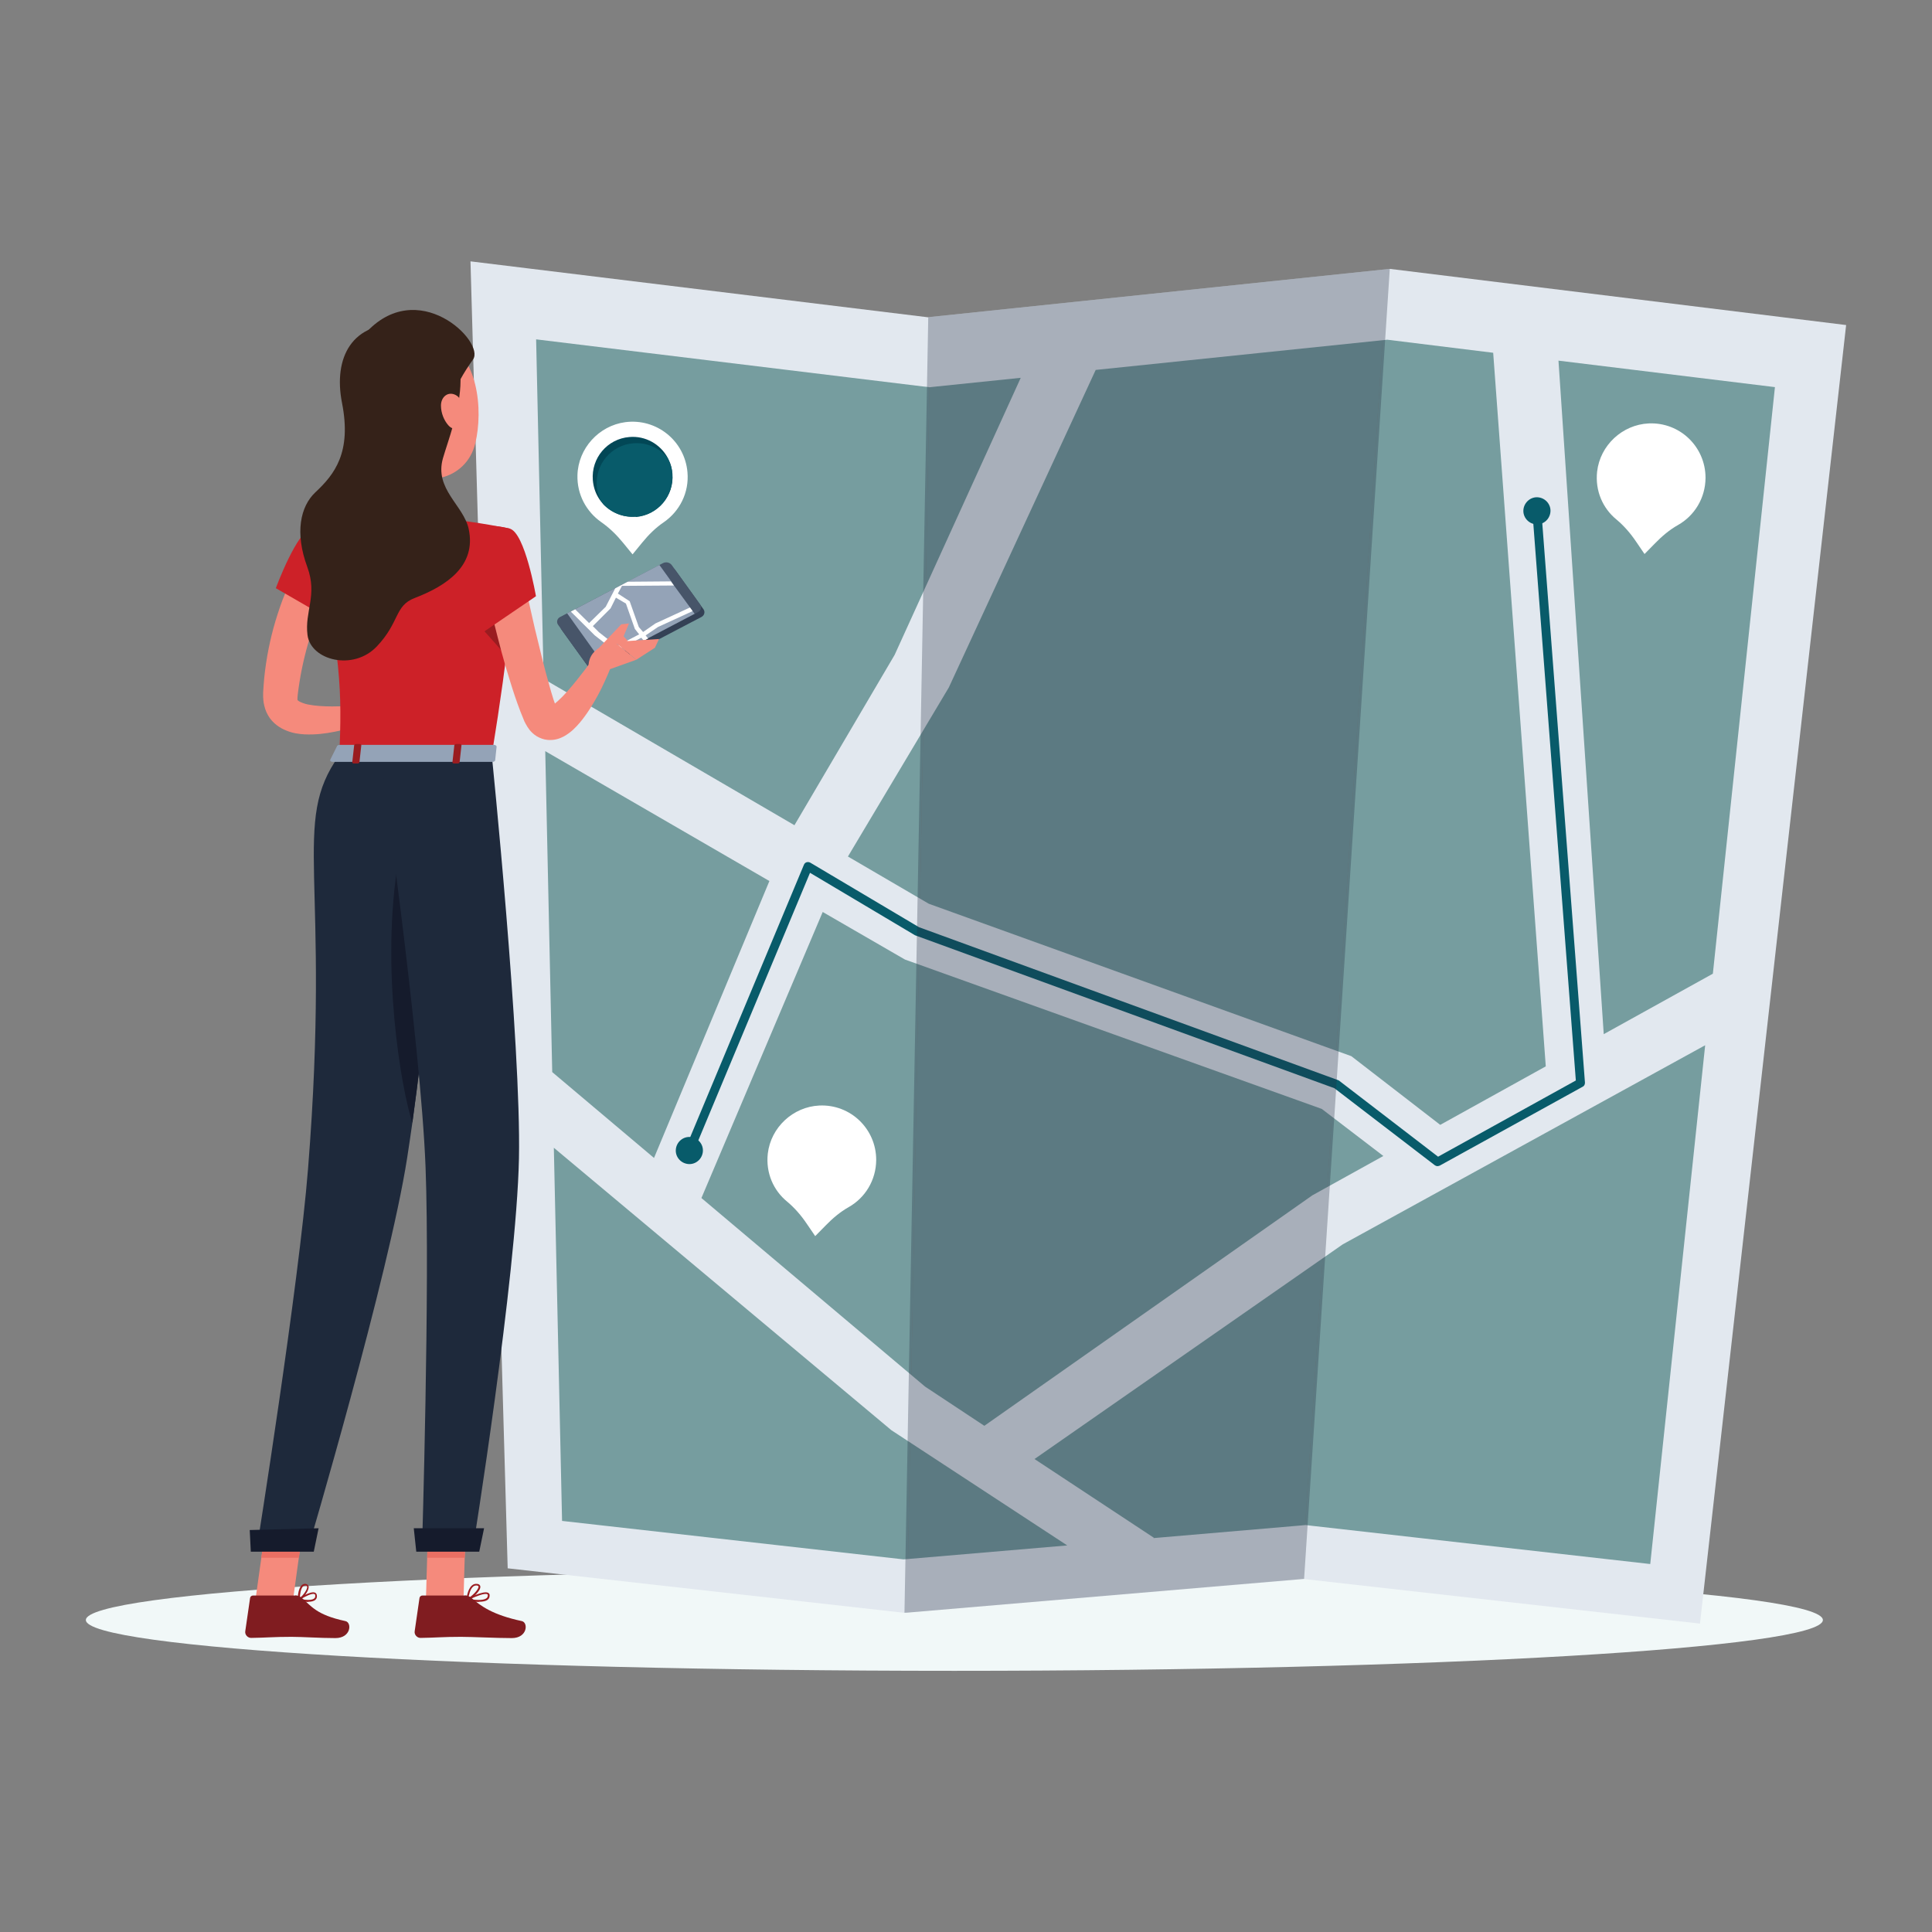
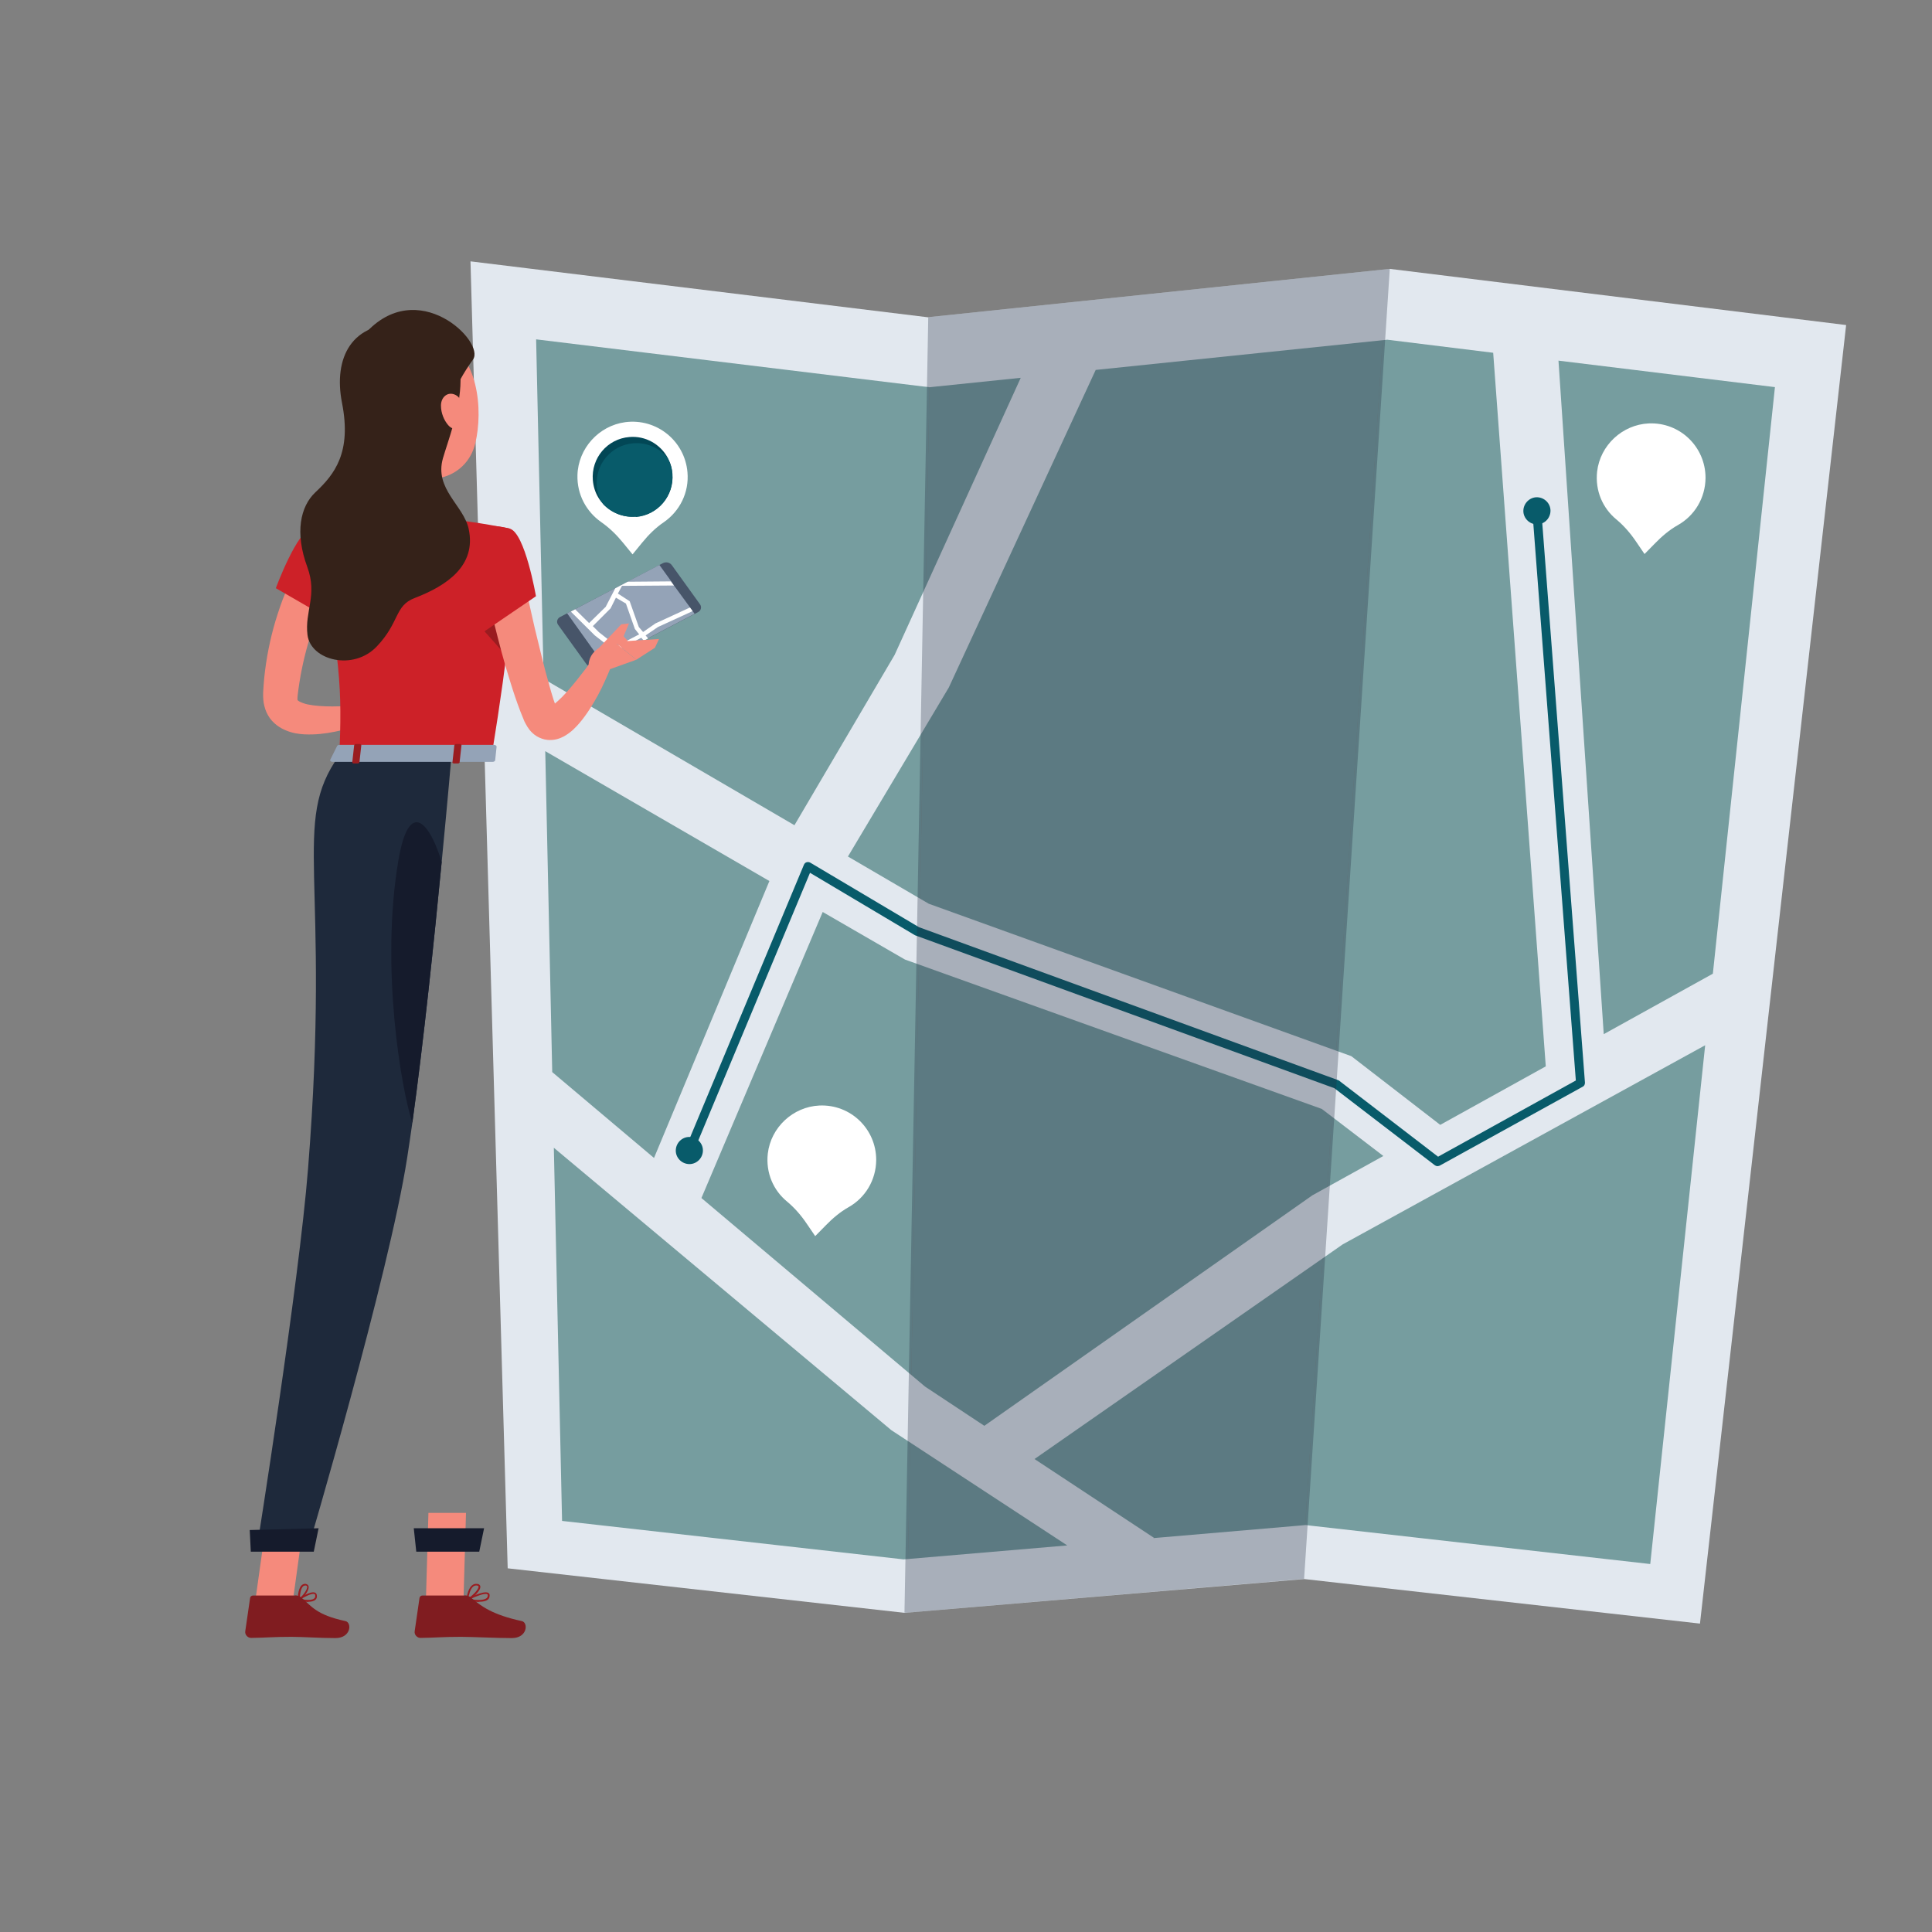
<svg xmlns="http://www.w3.org/2000/svg" viewBox="0 0 108 108">
  <rect x="0" y="0" width="108" height="108" fill="#808080" stroke="none" />
  <defs>
    <style>.cls-1{fill:none;}.cls-2{clip-path:url(#clippath);}.cls-3{fill:#f58a7c;}.cls-4{fill:#024756;}.cls-5{fill:#ea6f63;}.cls-6{fill:#e2e8ef;}.cls-7{fill:#fff;}.cls-8{fill:#f1f8f8;}.cls-9{fill:#801c20;}.cls-10{fill:#9a1c20;}.cls-11{fill:#72a9ac;}.cls-12{fill:#cd2128;}.cls-13{fill:#1e293b;}.cls-14{fill:#085b6a;}.cls-15{fill:#151b2c;}.cls-16{fill:#94a3b7;}.cls-17{fill:#475569;}.cls-18{fill:#352219;}.cls-19{fill:#344155;}.cls-20{clip-path:url(#clippath-1);}.cls-21{clip-path:url(#clippath-4);}.cls-22{clip-path:url(#clippath-3);}.cls-23{clip-path:url(#clippath-2);}.cls-24{clip-path:url(#clippath-7);}.cls-25{clip-path:url(#clippath-8);}.cls-26{clip-path:url(#clippath-6);}.cls-27{clip-path:url(#clippath-5);}.cls-28{clip-path:url(#clippath-9);}.cls-29{opacity:.7;}.cls-30{isolation:isolate;}.cls-31{mix-blend-mode:multiply;opacity:.3;}</style>
    <clipPath id="clippath">
      <rect class="cls-1" x="4.8" y="14.61" width="98.4" height="78.79" />
    </clipPath>
    <clipPath id="clippath-1">
      <rect class="cls-1" x="4.8" y="14.61" width="98.4" height="78.79" />
    </clipPath>
    <clipPath id="clippath-2">
      <rect class="cls-1" x="26.72" y="15.05" width="25.3" height="74.66" />
    </clipPath>
    <clipPath id="clippath-3">
      <rect class="cls-1" x="26.72" y="15.05" width="25.3" height="74.66" />
    </clipPath>
    <clipPath id="clippath-4">
      <rect class="cls-1" x="50.71" y="15.47" width="26.81" height="74.24" />
    </clipPath>
    <clipPath id="clippath-5">
      <rect class="cls-1" x="50.71" y="15.47" width="26.81" height="74.24" />
    </clipPath>
    <clipPath id="clippath-6">
      <rect class="cls-1" x="72.79" y="15.47" width="29.94" height="74.83" />
    </clipPath>
    <clipPath id="clippath-7">
      <rect class="cls-1" x="72.79" y="15.47" width="29.94" height="74.83" />
    </clipPath>
    <clipPath id="clippath-8">
      <rect class="cls-1" x="50.56" y="15.03" width="27.13" height="75.12" />
    </clipPath>
    <clipPath id="clippath-9">
      <rect class="cls-1" x="50.56" y="15.03" width="27.13" height="75.12" />
    </clipPath>
  </defs>
  <g class="cls-30">
    <g id="Layer_1">
      <g class="cls-2">
        <g class="cls-20">
-           <path class="cls-8" d="m101.9,90.56c0,1.57-21.74,2.84-48.55,2.84s-48.55-1.27-48.55-2.84,21.74-2.84,48.55-2.84,48.55,1.27,48.55,2.84" />
          <g class="cls-29">
            <g class="cls-23">
              <g class="cls-22">
                <polygon class="cls-11" points="52.02 18.14 26.72 15.05 28.78 87.25 50.71 89.71 52.02 18.14" />
              </g>
            </g>
          </g>
          <g class="cls-29">
            <g class="cls-21">
              <g class="cls-27">
                <polygon class="cls-11" points="77.52 15.47 52.02 18.14 50.71 89.71 72.79 87.84 77.52 15.47" />
              </g>
            </g>
          </g>
          <g class="cls-29">
            <g class="cls-26">
              <g class="cls-24">
                <polygon class="cls-11" points="102.73 18.58 77.52 15.47 72.79 87.84 94.65 90.31 102.73 18.58" />
              </g>
            </g>
          </g>
          <path class="cls-7" d="m48.98,64.84c0-1.73-1.43-3.12-3.18-3.04-1.47.07-2.71,1.22-2.88,2.69-.12,1.08.32,2.06,1.08,2.68.43.36.79.78,1.1,1.24l.47.69.59-.6c.38-.39.8-.75,1.28-1.02.92-.52,1.53-1.5,1.54-2.63" />
          <path class="cls-7" d="m95.34,26.71c0-1.73-1.43-3.12-3.18-3.04-1.47.07-2.71,1.22-2.88,2.69-.12,1.08.32,2.06,1.08,2.68.43.36.79.78,1.1,1.24l.47.69.59-.6c.38-.39.8-.75,1.28-1.02.92-.52,1.53-1.5,1.54-2.63" />
          <path class="cls-6" d="m51.89,17.73l25.8-2.7,25.51,3.14-8.17,72.59-22.12-2.49-22.34,1.89-22.19-2.49-2.08-73.06,25.6,3.13Zm3.14,61.97l18.26-12.83.07-.05,3.97-2.2-3.44-2.63-23.3-8.35-4.6-2.66-6.78,15.99,12.5,10.54,3.31,2.19Zm-18.47-14.97l6.45-15.48-12.53-7.26.39,17.94,5.69,4.8Zm15.38-43.09l-.37-.04-21.6-2.63.42,18.98,14.02,8.18,5.6-9.52,7.05-15.49-4.75.49-.37.04Zm9.31-.96l-8.21,17.75-5.64,9.45,4.52,2.64,23.62,8.52,4.97,3.84,5.9-3.27-2.94-39.89-5.92-.73-16.31,1.69Zm25.87-.52l2.53,37.65,6.1-3.38,3.47-32.79-12.1-1.48Zm-14.13,65.09l.32.04,18.94,2.14,3.07-29-20.26,11.13-17.23,12,6.67,4.4-.02.02,8.18-.7.33-.03Zm-22.48,1.92l9.15-.78-9.83-6.44-18.87-15.79.46,20.86,19.09,2.15Z" />
          <path class="cls-14" d="m80.36,65.19c-.05,0-.11-.02-.15-.05l-5.62-4.31-23.42-8.54s-.03-.01-.04-.02l-5.85-3.48-6.52,15.62c-.05.13-.2.19-.32.13-.13-.05-.19-.2-.13-.32l6.63-15.88c.03-.07.08-.12.15-.14.07-.02.14-.01.2.02l6.08,3.61,23.43,8.55s.05.02.07.04l5.52,4.24,7.7-4.26-2.43-31.82c-.01-.14.09-.25.23-.27.13-.01.25.09.27.23l2.44,31.98c0,.1-.04.19-.13.23l-7.99,4.41s-.08.03-.12.03" />
          <path class="cls-14" d="m86.67,28.62c-.04.42-.41.73-.82.69-.42-.04-.73-.41-.69-.82s.41-.73.82-.69c.42.04.73.41.69.82" />
          <path class="cls-14" d="m39.29,64.38c-.04.42-.41.73-.82.69-.42-.04-.73-.41-.69-.82.04-.42.41-.73.82-.69.42.04.73.41.69.82" />
          <g class="cls-31">
            <g class="cls-25">
              <g class="cls-28">
                <polygon class="cls-13" points="77.69 15.03 51.89 17.73 50.56 90.16 72.9 88.26 77.69 15.03" />
              </g>
            </g>
          </g>
-           <path class="cls-19" d="m32.96,37.38l-1.57-2.18c-.11-.15-.06-.35.11-.44l5.75-3.01c.17-.09.39-.04.5.12l1.57,2.18c.11.15.06.35-.11.44l-5.75,3.01c-.17.09-.39.04-.5-.12" />
          <path class="cls-17" d="m32.77,37.11l-1.57-2.18c-.11-.15-.06-.35.11-.44l5.75-3.01c.17-.09.39-.04.5.12l1.57,2.18c.11.15.06.35-.11.44l-5.75,3.01c-.17.09-.39.04-.5-.12" />
          <polygon class="cls-16" points="38.83 34.31 36.24 35.67 36 35.79 34.84 36.4 34.59 36.53 33.66 37.02 31.7 34.28 31.93 34.16 32.17 34.04 34.4 32.87 35.1 32.5 36.86 31.58 37.51 32.48 37.67 32.72 38.57 33.95 38.71 34.15 38.83 34.31" />
          <path class="cls-7" d="m38.71,34.15l-.14-.19-1.93.89-.69.48-.24-.28-.51-1.44-.66-.43.23-.43,2.9-.02-.17-.23-2.41.02-.7.37-.53,1.03-.93.91-.78-.77-.24.13,1.34,1.33,1.32,1.03.25-.13-.18-.14,1.21-.63.14.17.24-.13-.14-.17.69-.47,1.92-.88Zm-4.25,1.96l-.98-.77-.34-.34.99-.99.3-.6.56.33.5,1.42h0s.24.3.24.3l-1.26.66Z" />
          <path class="cls-3" d="m18.5,32.7c-.04.07-.1.19-.14.29l-.15.32c-.1.22-.2.44-.29.66-.18.45-.35.9-.5,1.36-.3.92-.53,1.86-.68,2.81-.04.24-.07.48-.1.72,0,.04,0,.08-.01.11,0,.02,0,.04,0,.07,0,.03-.01.05,0,.08.02.04.06.07.1.09.11.06.29.13.48.17.4.08.88.11,1.36.11.48,0,.98-.03,1.46-.08l.27,1.03c-.27.1-.51.18-.78.26-.26.08-.52.15-.79.2-.54.11-1.1.18-1.72.15-.31-.02-.64-.06-1-.21-.18-.07-.37-.17-.55-.31-.18-.14-.36-.33-.48-.55-.13-.22-.2-.47-.24-.69-.02-.11-.02-.22-.03-.33v-.15s0-.1,0-.1c.02-.27.03-.54.06-.81.11-1.08.32-2.15.63-3.19.16-.52.33-1.04.54-1.54.1-.25.21-.5.33-.75.06-.12.12-.25.18-.37.07-.13.13-.24.21-.39l1.86,1.07Z" />
          <path class="cls-3" d="m19.84,39.35l1.55-1.45.11,2.13s-1.14.71-1.9.28l.24-.96Z" />
          <polygon class="cls-3" points="23.15 37.74 23.14 39.53 21.5 40.03 21.39 37.9 23.15 37.74" />
          <path class="cls-10" d="m17.23,89.55c-.19,0-.41-.04-.55-.08-.02,0-.03-.02-.04-.04,0-.02,0-.04.02-.05.07-.05.71-.46.95-.35.04.02.09.06.1.14.02.11-.01.2-.08.26-.09.08-.24.11-.4.11m-.41-.15c.36.07.64.06.75-.04.05-.04.06-.1.05-.18,0-.04-.03-.06-.04-.06-.13-.06-.5.12-.76.28" />
          <path class="cls-10" d="m16.69,89.48s-.02,0-.03,0c-.02,0-.02-.03-.02-.04,0-.03,0-.63.23-.83.06-.05.13-.08.21-.07.12.02.16.09.17.14.05.24-.33.69-.53.8,0,0-.02,0-.02,0m.36-.85s-.08.01-.11.04c-.14.12-.18.46-.19.66.2-.16.44-.5.41-.64,0-.02-.02-.05-.08-.06,0,0-.02,0-.02,0" />
          <path class="cls-10" d="m26.77,89.55c-.23,0-.48-.04-.66-.08-.02,0-.04-.02-.04-.04,0-.02,0-.04.03-.05.09-.05.93-.48,1.19-.34.05.03.08.07.08.13,0,.1-.02.18-.09.24-.11.1-.3.13-.51.13m-.5-.15c.46.08.81.06.94-.06.04-.04.06-.09.06-.16,0-.03-.01-.04-.03-.05-.14-.08-.62.11-.96.27" />
          <path class="cls-10" d="m26.12,89.48s-.02,0-.03,0c-.01-.01-.02-.03-.02-.04,0-.02.05-.59.31-.81.08-.07.17-.1.28-.09.14.01.18.08.19.14.04.24-.46.69-.71.8,0,0-.01,0-.02,0m.5-.85c-.06,0-.12.02-.17.06-.17.14-.24.48-.27.65.25-.15.59-.51.57-.65,0-.01,0-.05-.1-.06-.01,0-.02,0-.03,0" />
          <path class="cls-3" d="m21.15,24.42c.24,1.24.8,3.77-.08,4.6,0,0,.34,1.26,2.65,1.26,2.54,0,1.22-1.26,1.22-1.26-1.39-.33-1.35-1.36-1.11-2.33l-2.68-2.27Z" />
          <polygon class="cls-3" points="23.81 89.43 25.91 89.43 26.05 84.57 23.95 84.57 23.81 89.43" />
          <polygon class="cls-3" points="14.28 89.43 16.38 89.43 17.05 84.57 14.96 84.57 14.28 89.43" />
          <path class="cls-9" d="m16.51,89.19h-2.36c-.09,0-.16.06-.17.14l-.27,1.86c-.03.19.14.38.34.37.82-.01,1.22-.06,2.25-.06.64,0,1.57.07,2.45.07s.93-.87.56-.95c-1.64-.35-1.9-.84-2.46-1.31-.1-.08-.23-.13-.35-.13" />
          <path class="cls-9" d="m25.98,89.19h-2.36c-.09,0-.16.06-.17.14l-.27,1.86c-.03.19.14.38.34.37.82-.01,1.22-.06,2.25-.06.64,0,1.96.07,2.84.07s.93-.87.56-.95c-1.64-.35-2.29-.84-2.84-1.31-.1-.08-.23-.13-.35-.13" />
-           <polygon class="cls-5" points="26.05 84.57 25.98 87.08 23.88 87.08 23.95 84.57 26.05 84.57" />
-           <polygon class="cls-5" points="14.96 84.57 17.06 84.57 16.71 87.08 14.61 87.08 14.96 84.57" />
          <path class="cls-12" d="m28.49,29.55s1,.35-1,12.66h-8.52c.14-3.47.15-5.6-1.51-12.72,0,0,1.78-.39,3.62-.48,1.43-.07,2.61-.11,3.87,0,1.66.15,3.55.54,3.55.54" />
          <polygon class="cls-10" points="26.79 34.96 28.24 36.59 28.42 33.4 26.79 34.96" />
          <path class="cls-3" d="m33.21,36.75c-.32.44-.66.89-1,1.31-.34.42-.69.83-1.05,1.15-.05.04-.1.08-.14.12l-.08-.23c-.08-.26-.16-.51-.23-.78-.3-1.05-.56-2.14-.82-3.22l-.74-3.27-2.1.44c.23,1.13.48,2.24.77,3.35.14.55.29,1.11.45,1.66.17.55.33,1.1.52,1.66.09.28.2.55.3.83l.17.42c.02.06.07.18.13.28.05.1.13.22.22.34.1.12.22.24.4.35.17.1.38.18.59.2.42.04.72-.09.93-.2.42-.24.65-.5.87-.75.43-.51.73-1.02,1.02-1.54.14-.26.27-.52.39-.79.12-.27.24-.53.34-.81l-.94-.49Z" />
          <path class="cls-12" d="m28.49,29.55c.86.22,1.47,3.78,1.47,3.78l-3.33,2.27s-1.33-4.24-.67-5.19c.69-.99,1.27-1.18,2.53-.86" />
          <path class="cls-3" d="m33.7,37.55l1.87-.67-1.21-.99s-1.43.18-1.46,1.33l.8.34Z" />
          <polygon class="cls-3" points="36.61 36.21 36.84 35.72 34.36 35.88 35.57 36.88 36.61 36.21" />
          <polygon class="cls-3" points="35.1 35.83 34.86 35.57 35.16 34.85 34.73 34.9 33.49 36.21 35.1 35.83" />
          <path class="cls-3" d="m20.78,21.83c.13,2.08.14,2.96,1.19,4.03,1.58,1.6,4.1.99,4.6-1.08.45-1.87.16-4.95-1.87-5.78-2-.81-4.04.75-3.91,2.83" />
          <path class="cls-13" d="m25.24,42.21s-.21,2.49-.55,5.98h0c-.41,4.27-1.01,10.03-1.64,14.58-.1.68-.19,1.34-.29,1.96-1.02,6.55-5.55,21.87-5.55,21.87h-2.86s2.36-14.79,2.87-21.27c1.31-16.4-.99-19.3,1.74-23.1h6.27Z" />
          <path class="cls-15" d="m24.69,48.19h0c-.41,4.27-1.01,10.03-1.64,14.58-.63-1.94-1.79-8.71-.78-14.67.61-3.59,1.79-2.02,2.42.09" />
-           <path class="cls-13" d="m27.49,42.21s1.65,16.16,1.52,22.55c-.14,6.65-2.58,21.83-2.58,21.83h-2.84s.45-14.78.2-21.32c-.27-7.12-2.54-23.06-2.54-23.06h6.24Z" />
          <polygon class="cls-15" points="17.54 86.74 14.02 86.74 13.96 85.53 17.81 85.43 17.54 86.74" />
          <polygon class="cls-15" points="26.79 86.74 23.27 86.74 23.13 85.43 27.06 85.43 26.79 86.74" />
          <path class="cls-12" d="m17.46,29.49c-.87.19-2.04,3.39-2.04,3.39l3.67,2.12s1.08-2.51.66-3.6c-.43-1.13-1.26-2.14-2.29-1.92" />
          <path class="cls-18" d="m22.56,18.14c-2.9-.21-3.94,1.87-3.44,4.39.54,2.76-.41,3.98-1.49,4.99-.84.79-1.16,2.26-.45,4.18.58,1.58-.16,2.48.01,3.8.18,1.41,2.56,2.03,3.88.63,1.28-1.35.98-2.27,2.11-2.7,1.8-.69,3.46-1.81,3.02-3.86-.28-1.32-1.93-2.23-1.44-3.95.56-1.94,2.8-7.13-2.21-7.49" />
          <path class="cls-18" d="m20.37,18.7l4.92,3.71c.05-.64.69-1.67,1.15-2.31.71-.98-3.11-4.77-6.07-1.41" />
          <path class="cls-3" d="m24.65,22.67c0,.42.17.82.4,1.09.34.4.74.17.84-.31.09-.43.01-1.15-.42-1.37-.43-.22-.82.11-.82.59" />
          <path class="cls-16" d="m18.84,41.71l-.38.76c-.03.06.04.12.14.12h8.93c.08,0,.14-.04.15-.09l.08-.76c0-.05-.06-.1-.15-.1h-8.63c-.06,0-.12.03-.14.06" />
          <path class="cls-10" d="m20,42.68h-.23s-.08-.02-.08-.05l.11-.99s.04-.05.09-.05h.23s.08.02.08.05l-.11.99s-.04.05-.09.05" />
          <path class="cls-10" d="m25.6,42.68h-.23s-.08-.02-.08-.05l.11-.99s.04-.05.09-.05h.23s.08.02.08.05l-.11.99s-.04.05-.09.05" />
          <path class="cls-7" d="m38.43,26.4c-.15-1.75-1.72-3.03-3.48-2.8-1.48.2-2.63,1.47-2.67,2.96-.03,1.1.51,2.05,1.32,2.62.46.32.87.72,1.22,1.15l.54.66.54-.66c.35-.43.75-.83,1.21-1.14.88-.61,1.42-1.65,1.32-2.79" />
          <path class="cls-4" d="m35.54,28.88c-.7.06-1.36-.22-1.81-.69t0,0c-.11-.12-.21-.25-.29-.39-.17-.28-.27-.61-.3-.96-.1-1.23.81-2.31,2.04-2.41.9-.08,1.73.4,2.14,1.15.02.04.04.08.06.12.12.24.19.5.21.78.1,1.23-.81,2.31-2.04,2.41" />
          <path class="cls-14" d="m35.54,28.88c-.7.06-1.36-.22-1.81-.69t0,0c-.06-.08-.11-.15-.16-.23-.11-.24-.18-.49-.21-.77-.1-1.23.81-2.31,2.04-2.41.76-.06,1.46.26,1.91.81.02.04.04.08.06.12.12.24.19.5.21.78.1,1.23-.81,2.31-2.04,2.41" />
        </g>
      </g>
    </g>
  </g>
</svg>